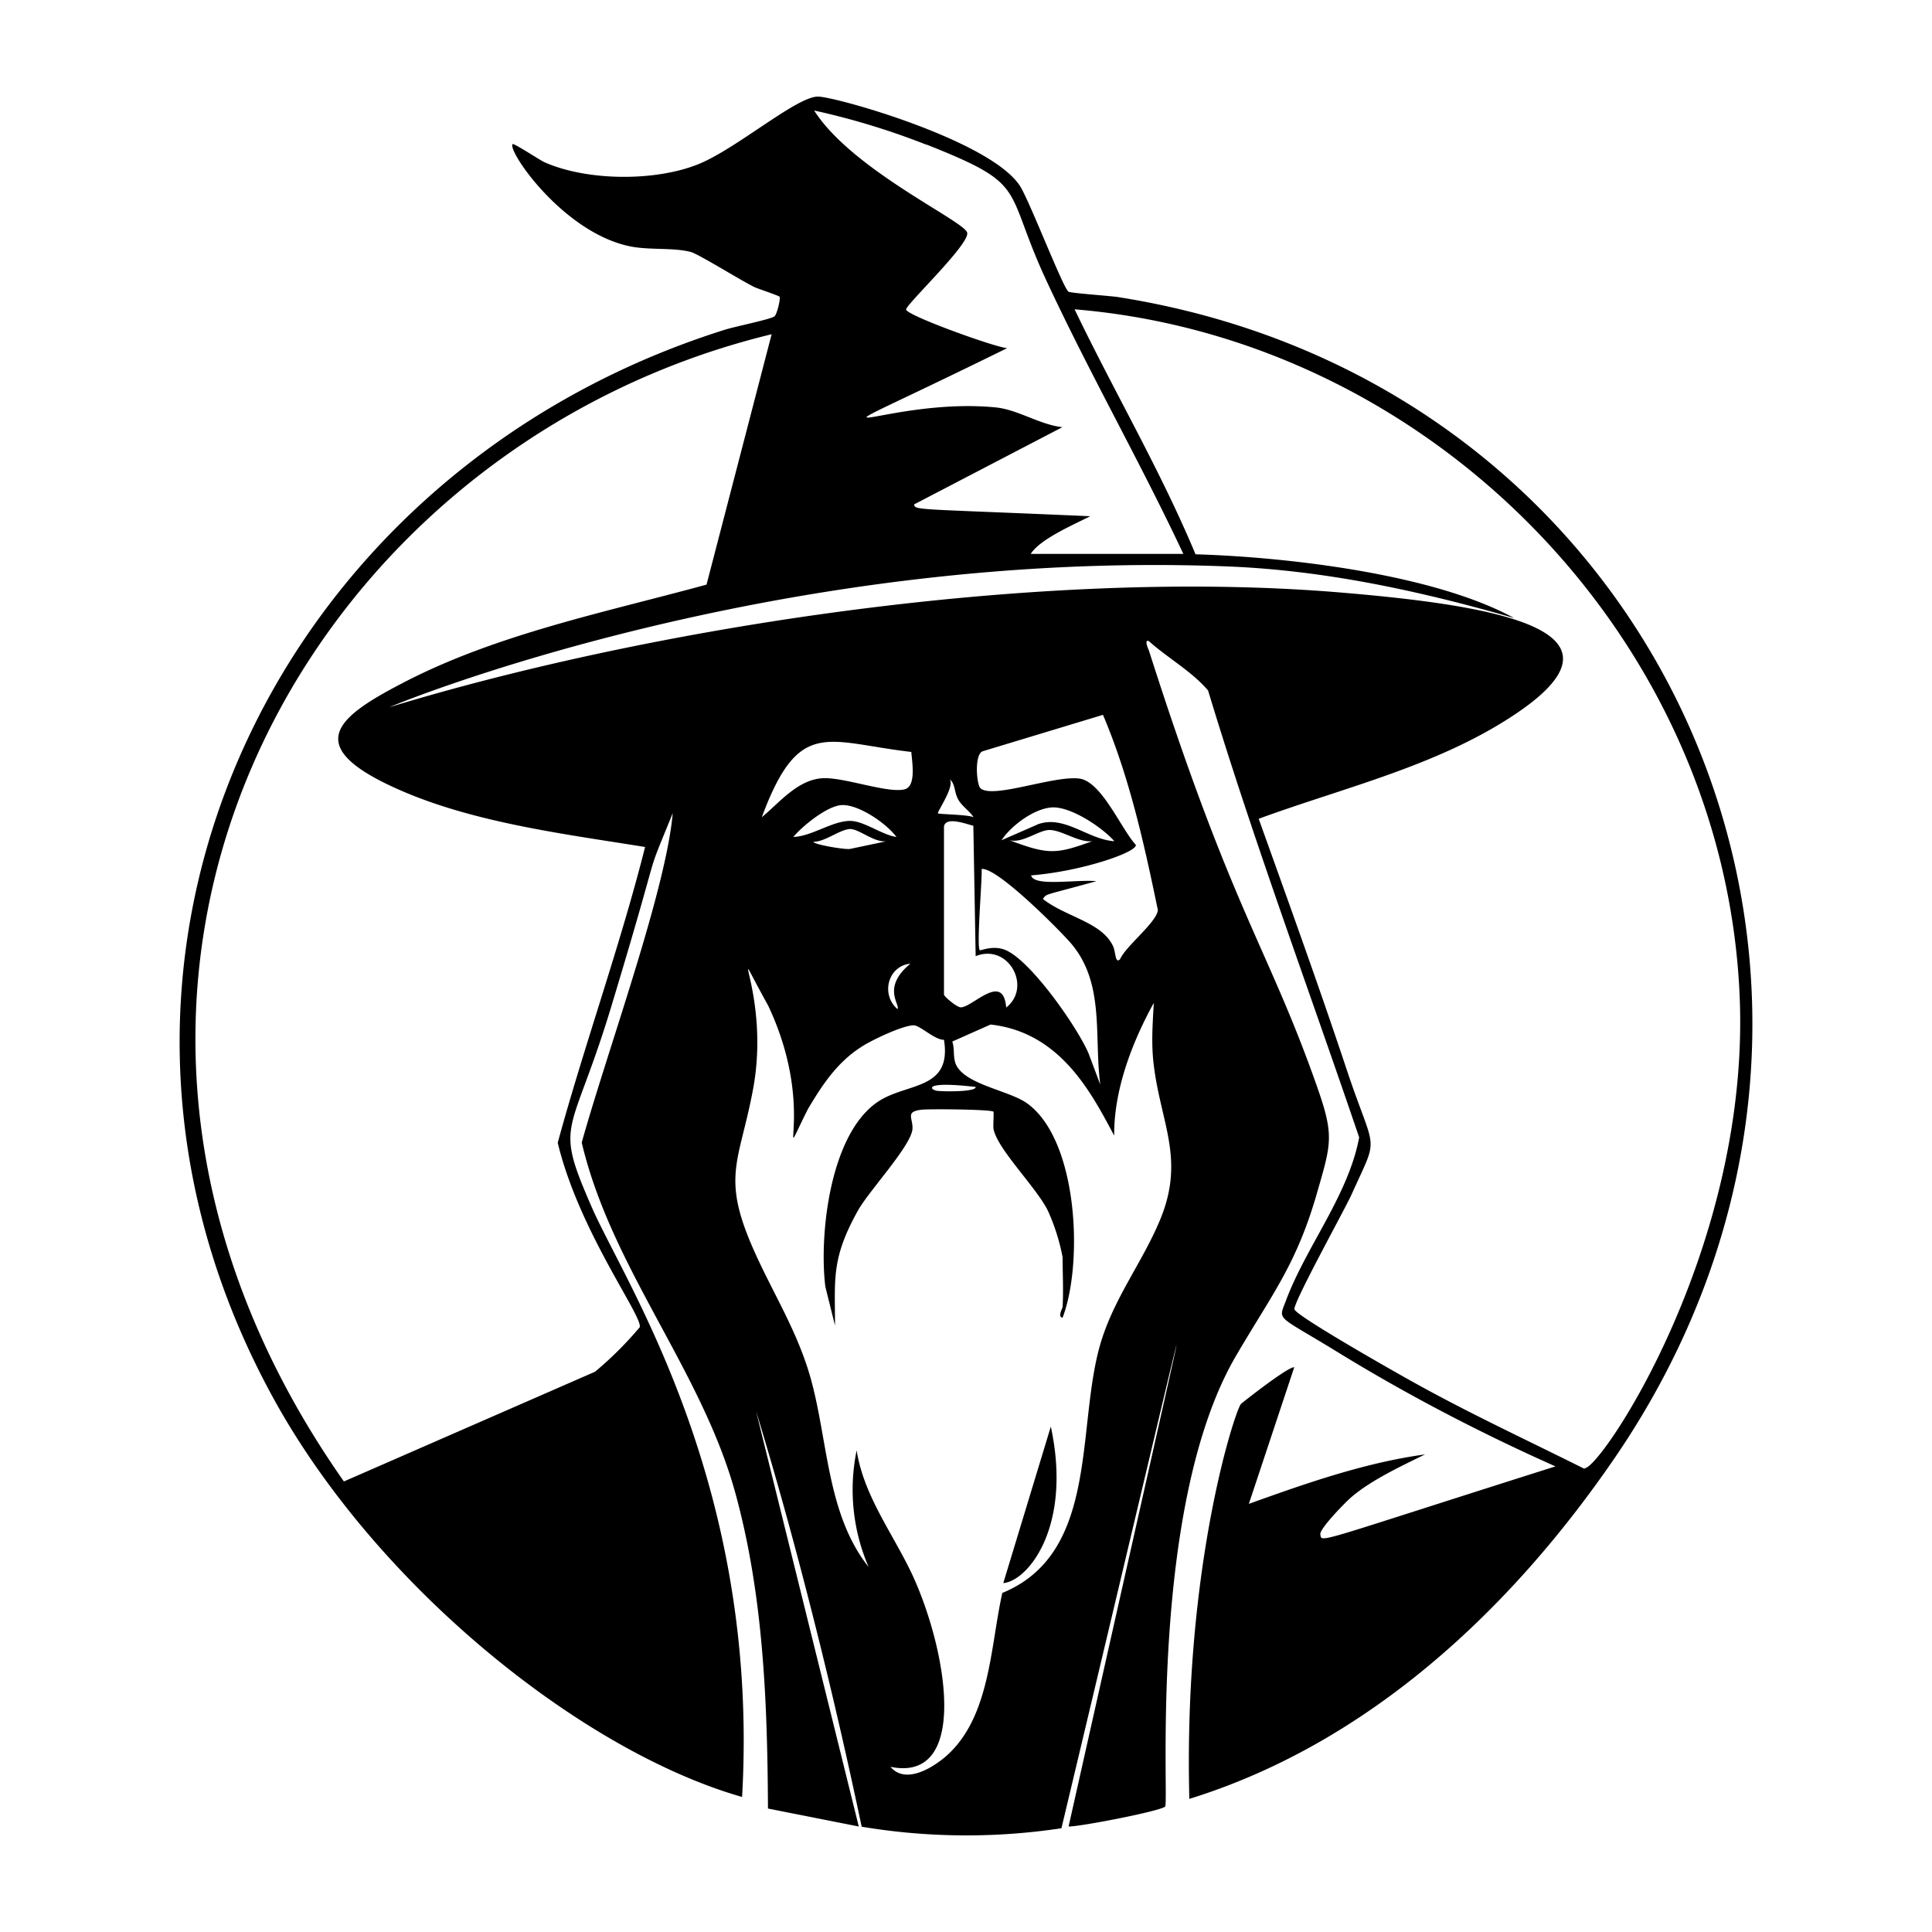
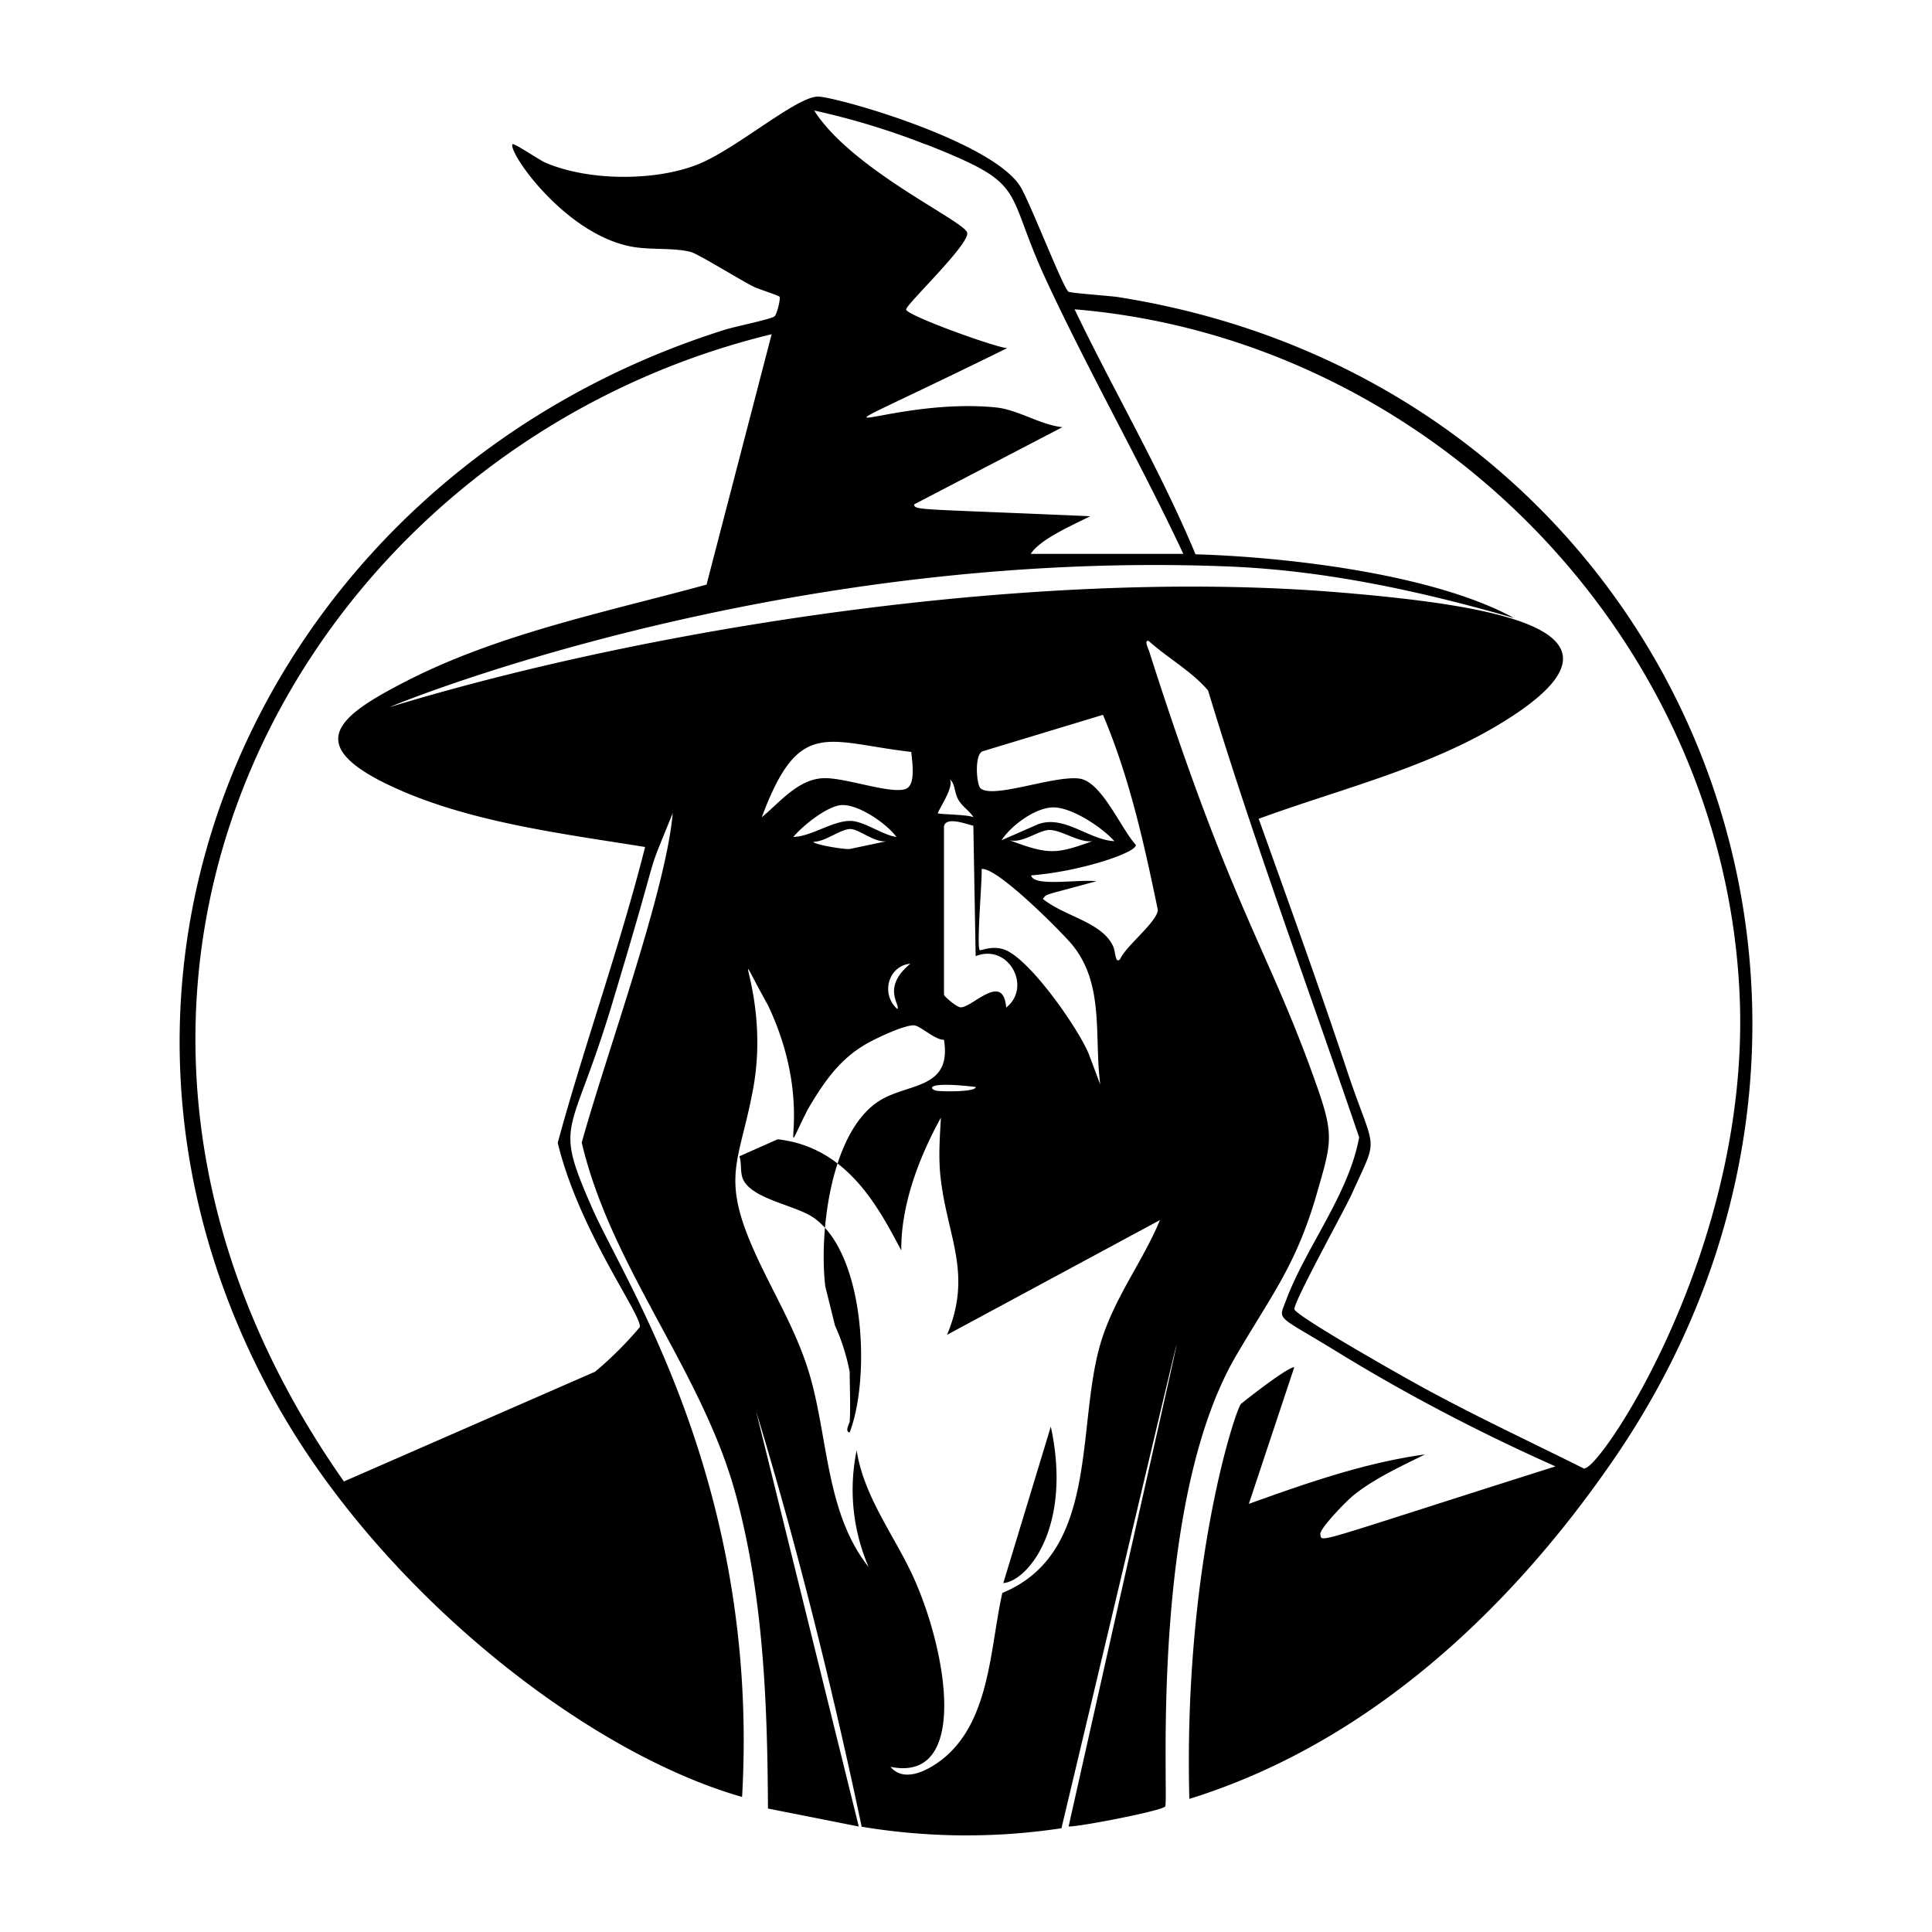
<svg xmlns="http://www.w3.org/2000/svg" viewBox="0 0 1000 1000">
-   <path d="M579 153.8c-4.6-.7-24.1-2-25.9-2.8-2.7-1.4-20.3-47.3-25.2-54.8-15.3-23.5-94.8-46-104.4-46.2-10.8-.3-41.8 26.6-61.6 34.8-22.3 9.2-57.8 9-80-.8-2.5-1.1-16-10.1-16.6-9.4-2.7 3.5 25.9 45.4 60.3 52.8 10.1 2.2 22.5.6 31.9 3 4.3 1.2 26 14.8 33 18.2 2.2 1 12.6 4.4 13 5 .6 1-1.4 9.4-2.7 10.2-2.4 1.6-20.8 5.3-25.7 6.9-235.5 74.1-356.5 330.7-233 554.1 53.8 97.2 159.7 181.8 242 205.3 9.3-162.4-61.3-267-78-305.7-19.7-45.2-10.5-34.4 10.6-104.4 28-92.8 15.5-59.7 31.5-99.1-3.5 40.2-33.9 123.1-47.1 170.5 15.4 65.2 62.1 117.8 79.6 181.7 14.5 53 16.5 108.4 16.8 163l47 9.3-53.2-215.1c21.3 69.6 40.6 148 54.7 215.2a329 329 0 0 0 103.4.8c76.9-322.5 80.5-343.4 3.7-.9 6 .1 48.7-8.2 50-10.4 2-3-8.6-156 36.7-233.3 18.7-32 31.4-47.3 42.1-85 7.1-24.7 8.7-28.9 0-53.7-25.5-72.8-43.8-90.3-87.2-226.2-.3-.8-2.7-5.9-.1-5 9.8 8.8 22.3 15.7 30.7 25.6 23.6 78 52 154.2 78.2 231.3-5.5 29.8-27.6 56.8-37.9 84.5-4 10.7-5.4 6.9 27 26.8 36 22.1 73.9 41.8 112.5 59-126.3 40-120.8 39.7-121.7 35.2-.6-2.8 13.3-17 16.2-19.4 10.5-9 26.9-16.5 38-22-31.3 4.3-61.7 15-91.2 25.6l23.5-70.7c-2.9-.6-26.8 18.2-27.6 19-3 3.4-29.8 84.3-26.7 204.4 92.2-28.6 165.8-97.4 219.5-175.5 165.8-241 30.3-556.5-256.2-601.8m-99.4-79c53.6 21.2 39.5 21.7 62 70.2 22.3 48 48.5 93.8 71 141.7h-79c4.8-7.6 21.5-14.8 30.8-19.5-91.3-4-90.4-3-91.2-6.1l76.8-40c-11.5-1.2-22.9-9-34.3-10.2-59.3-6-117.8 30.1 5.7-30.7-6.5-.5-52.2-17-52.3-20 0-2.7 33.2-34 31.6-39.8-1.6-6.1-59.6-32.4-79.2-63.2a382 382 0 0 1 58.1 17.7M288.7 591.6c11.1 46 44.4 90.2 42.4 95.4a186 186 0 0 1-23.1 23l-130 56.8C0 513.3 155.1 232.2 399.4 173l-33.7 129.6C313 317 256.5 328.3 207.9 353.8c-32.7 17-50.8 31.5-6.5 52.6 39.9 19 89.1 25 132.5 32-13 51.5-31.2 101.7-45.2 153m311.7 40.1c-8.8 21.2-23 39.3-30.2 62-13.7 43.2-.3 110-51.4 131-6.3 28-6.2 65-29.7 85-7.2 6-20.6 14-28.2 5 40.8 8.4 29.6-59.6 11.5-99-9.9-21.3-25.3-41-29-64.8a101 101 0 0 0 6.2 60.4c-22-27.7-20.9-66.3-30.4-99.1-6.9-23.6-19-42.5-28.8-64.4-17.3-38.7-7.8-45.7-.7-83.4 9.6-50.6-15.7-86.2 7.9-43.7 26.1 55.3 2.5 89.4 20.5 53.7 7.5-12.7 15.3-24.5 28-32.5 5-3.3 21.2-11 26.8-11 3.3 0 10.9 7.6 15.7 7.5 4 24.9-16.9 22.4-31.8 30.6-27 14.9-33 69.8-29.6 97.2l5 20.1c0-24.2-2-34.6 11.8-59.4 5.7-10.3 27.9-33.9 28.3-42.5.2-5.7-3.8-8.7 4.5-9.8 4-.5 36-.2 37.4 1 .3.4-.2 6.9 0 8.7 1.7 10.4 22.3 30.5 28.2 42.6a107 107 0 0 1 7.6 24c0 8.4.5 17.4 0 25.7 0 .8-2.8 5.3 0 5.6 10.8-28.3 8-92.2-18.5-111-9.4-6.7-32.7-9.7-36.9-20.5-1.4-3.9-.4-7.6-1.7-11.4l19.8-8.8c36.4 4 52.5 36 64 57.5-.2-23.4 9-47.8 20.5-68.7-.6 11.1-1.4 21.2 0 32.3 3.7 30.2 16.3 48.7 3.2 80.1M464.5 522.3c-8.8-7.7-4.8-22.4 6.7-23.5-15.1 12.5-5 21.2-6.7 23.5M440 429.1c4.6-.1 12.7 7.3 19 6.3l-19 4c-2.4.5-19-2.3-19-3.7 6 .1 13.7-6.4 19-6.6m-29.3 4c4.8-5.7 17.6-16.1 25.1-16.4 8.8-.3 23 9.5 28.2 16.5-7.4-1-16.8-8.3-24-8.3-9.2 0-19.9 8-29.3 8.3m57.7-24.7c-8.4 2.4-31.6-6.3-42.5-5.7-13 .7-22.3 12.5-31.6 20.2 19.3-52 33.6-38.8 77.4-33.8.3 4.8 2.7 17.5-3.3 19.3m23.3-5c2.7 2.2 2.2 6.2 4 9.8 2 4 6 6.2 8.2 9.7-2.8-1.4-17.7-1.5-18.4-2s8.5-13.5 6.2-17.4m16.3 46.2c8-1.3 42 33.2 46.7 38.9 17.2 20.6 11.5 47.7 14.8 72.7l-6-16c-5.6-13.4-30.3-48.8-43.4-53.8-6.5-2.5-12.7.7-13 .2-1.7-2.3 1.3-36.3 1-42m28.8-23-18.5 8.1c5-7.7 17.7-17.1 27.1-17 9.7.2 25 10.4 31.3 17.5-13.7-.8-26.1-14-40-8.6m28.6 8.6c-18.5 6.6-22.4 7.3-43.1-.6 6.7 2.1 15.4-5.3 21-5.2 6.4.1 15 6.6 22.1 5.8m-44.6 86c-1.6-18.5-17.4 0-23.5 0-2.1 0-8.7-5.7-8.7-6.6v-87c.9-5.4 11.4-1.3 15.2-.4l1.2 67.5c17-6.8 29.3 16 15.8 26.6m-15.8 41c.7 2.8-17 2.5-20 2.1-3.7-.5-7.6-5.2 20-2m94.3-91.6c-.4 6.2-16.7 18.8-19.5 25.4-2.6 2.8-2.3-3.6-3.6-6.5-5.8-12.7-24.5-15.2-36.4-24.6 2.2-2.9-.5-1.4 27.7-9.2-10.5-1-32.4 3-33.8-3 26.2-2.1 54.9-12 54.2-15.8-7.6-8.2-17.7-32.8-29.2-34.3-13-1.8-44.9 10.7-51.2 5-2.1-1.8-3.3-18 1.3-19.2l62.1-18.8c13.7 32.3 21.3 66.7 28.4 101m220.9 289.3c-29.6-14.8-59.6-28.7-88.5-44.8-7.3-4-60.8-34.3-61.7-37.8-.8-3.2 25.9-51.4 29.5-59.3 14.4-32 12.6-20-2-63.4-14.6-44-30.4-87.6-46-131.2 43.6-16 91.1-27 130.6-52.7 69-44.8-7.1-57.7-89.2-64.5-157.3-13-356.8 18.4-491.2 59.4 0-.3 197.9-82.2 434-72.8 50.2 2 99.9 12.8 148 26.7-41.7-22.8-117.4-31.6-164.9-33-18.2-43.6-42.2-84.3-62.6-126.8C739.8 175.3 892 329.5 900.4 514.6c6 131.2-72.5 246.5-80.2 245.3m-300.9 59.5c12.6-1 35.8-29 24.6-81z" />
+   <path d="M579 153.8c-4.6-.7-24.1-2-25.9-2.8-2.7-1.4-20.3-47.3-25.2-54.8-15.3-23.5-94.8-46-104.4-46.2-10.8-.3-41.8 26.6-61.6 34.8-22.3 9.2-57.8 9-80-.8-2.5-1.1-16-10.1-16.6-9.4-2.7 3.5 25.9 45.4 60.3 52.8 10.1 2.2 22.5.6 31.9 3 4.3 1.2 26 14.8 33 18.2 2.2 1 12.6 4.4 13 5 .6 1-1.4 9.4-2.7 10.2-2.4 1.6-20.8 5.3-25.7 6.9-235.5 74.1-356.5 330.7-233 554.1 53.8 97.2 159.7 181.8 242 205.3 9.3-162.4-61.3-267-78-305.7-19.7-45.2-10.5-34.4 10.6-104.4 28-92.8 15.5-59.7 31.5-99.1-3.5 40.2-33.9 123.1-47.1 170.5 15.4 65.2 62.1 117.8 79.6 181.7 14.5 53 16.5 108.4 16.8 163l47 9.3-53.2-215.1c21.3 69.6 40.6 148 54.7 215.2a329 329 0 0 0 103.4.8c76.9-322.5 80.5-343.4 3.7-.9 6 .1 48.7-8.2 50-10.4 2-3-8.6-156 36.7-233.3 18.7-32 31.4-47.3 42.1-85 7.1-24.7 8.7-28.9 0-53.7-25.5-72.8-43.8-90.3-87.2-226.2-.3-.8-2.7-5.9-.1-5 9.8 8.8 22.3 15.7 30.7 25.6 23.6 78 52 154.2 78.2 231.3-5.5 29.8-27.6 56.8-37.9 84.5-4 10.7-5.4 6.9 27 26.8 36 22.1 73.9 41.8 112.5 59-126.3 40-120.8 39.7-121.7 35.2-.6-2.8 13.3-17 16.2-19.4 10.5-9 26.9-16.5 38-22-31.3 4.3-61.7 15-91.2 25.6l23.5-70.7c-2.9-.6-26.8 18.2-27.6 19-3 3.4-29.8 84.3-26.7 204.4 92.2-28.6 165.8-97.4 219.5-175.5 165.8-241 30.3-556.5-256.2-601.8m-99.4-79c53.6 21.2 39.5 21.7 62 70.2 22.3 48 48.5 93.8 71 141.7h-79c4.8-7.6 21.5-14.8 30.8-19.5-91.3-4-90.4-3-91.2-6.1l76.8-40c-11.5-1.2-22.9-9-34.3-10.2-59.3-6-117.8 30.1 5.7-30.7-6.5-.5-52.2-17-52.3-20 0-2.7 33.2-34 31.6-39.8-1.6-6.1-59.6-32.4-79.2-63.2a382 382 0 0 1 58.1 17.7M288.7 591.6c11.1 46 44.4 90.2 42.4 95.4a186 186 0 0 1-23.1 23l-130 56.8C0 513.3 155.1 232.2 399.4 173l-33.7 129.6C313 317 256.5 328.3 207.9 353.8c-32.7 17-50.8 31.5-6.5 52.6 39.9 19 89.1 25 132.5 32-13 51.5-31.2 101.7-45.2 153m311.7 40.1c-8.8 21.2-23 39.3-30.2 62-13.7 43.2-.3 110-51.4 131-6.3 28-6.2 65-29.7 85-7.2 6-20.6 14-28.2 5 40.8 8.4 29.6-59.6 11.5-99-9.9-21.3-25.3-41-29-64.8a101 101 0 0 0 6.2 60.4c-22-27.7-20.9-66.3-30.4-99.1-6.9-23.6-19-42.5-28.8-64.4-17.3-38.7-7.8-45.7-.7-83.4 9.6-50.6-15.7-86.2 7.9-43.7 26.1 55.3 2.5 89.4 20.5 53.7 7.5-12.7 15.3-24.5 28-32.5 5-3.3 21.2-11 26.8-11 3.3 0 10.9 7.6 15.7 7.5 4 24.9-16.9 22.4-31.8 30.6-27 14.9-33 69.8-29.6 97.2l5 20.1a107 107 0 0 1 7.6 24c0 8.4.5 17.4 0 25.7 0 .8-2.8 5.3 0 5.6 10.8-28.3 8-92.2-18.5-111-9.4-6.7-32.7-9.7-36.9-20.5-1.4-3.9-.4-7.6-1.7-11.4l19.8-8.8c36.4 4 52.5 36 64 57.5-.2-23.4 9-47.8 20.5-68.7-.6 11.1-1.4 21.2 0 32.3 3.7 30.2 16.3 48.7 3.2 80.1M464.5 522.3c-8.8-7.7-4.8-22.4 6.7-23.5-15.1 12.5-5 21.2-6.7 23.5M440 429.1c4.6-.1 12.7 7.3 19 6.3l-19 4c-2.4.5-19-2.3-19-3.7 6 .1 13.7-6.4 19-6.6m-29.3 4c4.8-5.7 17.6-16.1 25.1-16.4 8.8-.3 23 9.5 28.2 16.5-7.4-1-16.8-8.3-24-8.3-9.2 0-19.9 8-29.3 8.3m57.7-24.7c-8.4 2.4-31.6-6.3-42.5-5.7-13 .7-22.3 12.5-31.6 20.2 19.3-52 33.6-38.8 77.4-33.8.3 4.8 2.7 17.5-3.3 19.3m23.3-5c2.7 2.2 2.2 6.2 4 9.8 2 4 6 6.2 8.2 9.7-2.8-1.4-17.7-1.5-18.4-2s8.5-13.5 6.2-17.4m16.3 46.2c8-1.3 42 33.2 46.7 38.9 17.2 20.6 11.5 47.7 14.8 72.7l-6-16c-5.6-13.4-30.3-48.8-43.4-53.8-6.5-2.5-12.7.7-13 .2-1.7-2.3 1.3-36.3 1-42m28.8-23-18.5 8.1c5-7.7 17.7-17.1 27.1-17 9.7.2 25 10.4 31.3 17.5-13.7-.8-26.1-14-40-8.6m28.6 8.6c-18.5 6.6-22.4 7.3-43.1-.6 6.7 2.1 15.4-5.3 21-5.2 6.4.1 15 6.6 22.1 5.8m-44.6 86c-1.6-18.5-17.4 0-23.5 0-2.1 0-8.7-5.7-8.7-6.6v-87c.9-5.4 11.4-1.3 15.2-.4l1.2 67.5c17-6.8 29.3 16 15.8 26.6m-15.8 41c.7 2.8-17 2.5-20 2.1-3.7-.5-7.6-5.2 20-2m94.3-91.6c-.4 6.2-16.7 18.8-19.5 25.4-2.6 2.8-2.3-3.6-3.6-6.5-5.8-12.7-24.5-15.2-36.4-24.6 2.2-2.9-.5-1.4 27.7-9.2-10.5-1-32.4 3-33.8-3 26.2-2.1 54.9-12 54.2-15.8-7.6-8.2-17.7-32.8-29.2-34.3-13-1.8-44.9 10.7-51.2 5-2.1-1.8-3.3-18 1.3-19.2l62.1-18.8c13.7 32.3 21.3 66.7 28.4 101m220.9 289.3c-29.6-14.8-59.6-28.7-88.5-44.8-7.3-4-60.8-34.3-61.7-37.8-.8-3.2 25.9-51.4 29.5-59.3 14.4-32 12.6-20-2-63.4-14.6-44-30.4-87.6-46-131.2 43.6-16 91.1-27 130.6-52.7 69-44.8-7.1-57.7-89.2-64.5-157.3-13-356.8 18.4-491.2 59.4 0-.3 197.9-82.2 434-72.8 50.2 2 99.9 12.8 148 26.7-41.7-22.8-117.4-31.6-164.9-33-18.2-43.6-42.2-84.3-62.6-126.8C739.8 175.3 892 329.5 900.4 514.6c6 131.2-72.5 246.5-80.2 245.3m-300.9 59.5c12.6-1 35.8-29 24.6-81z" />
</svg>